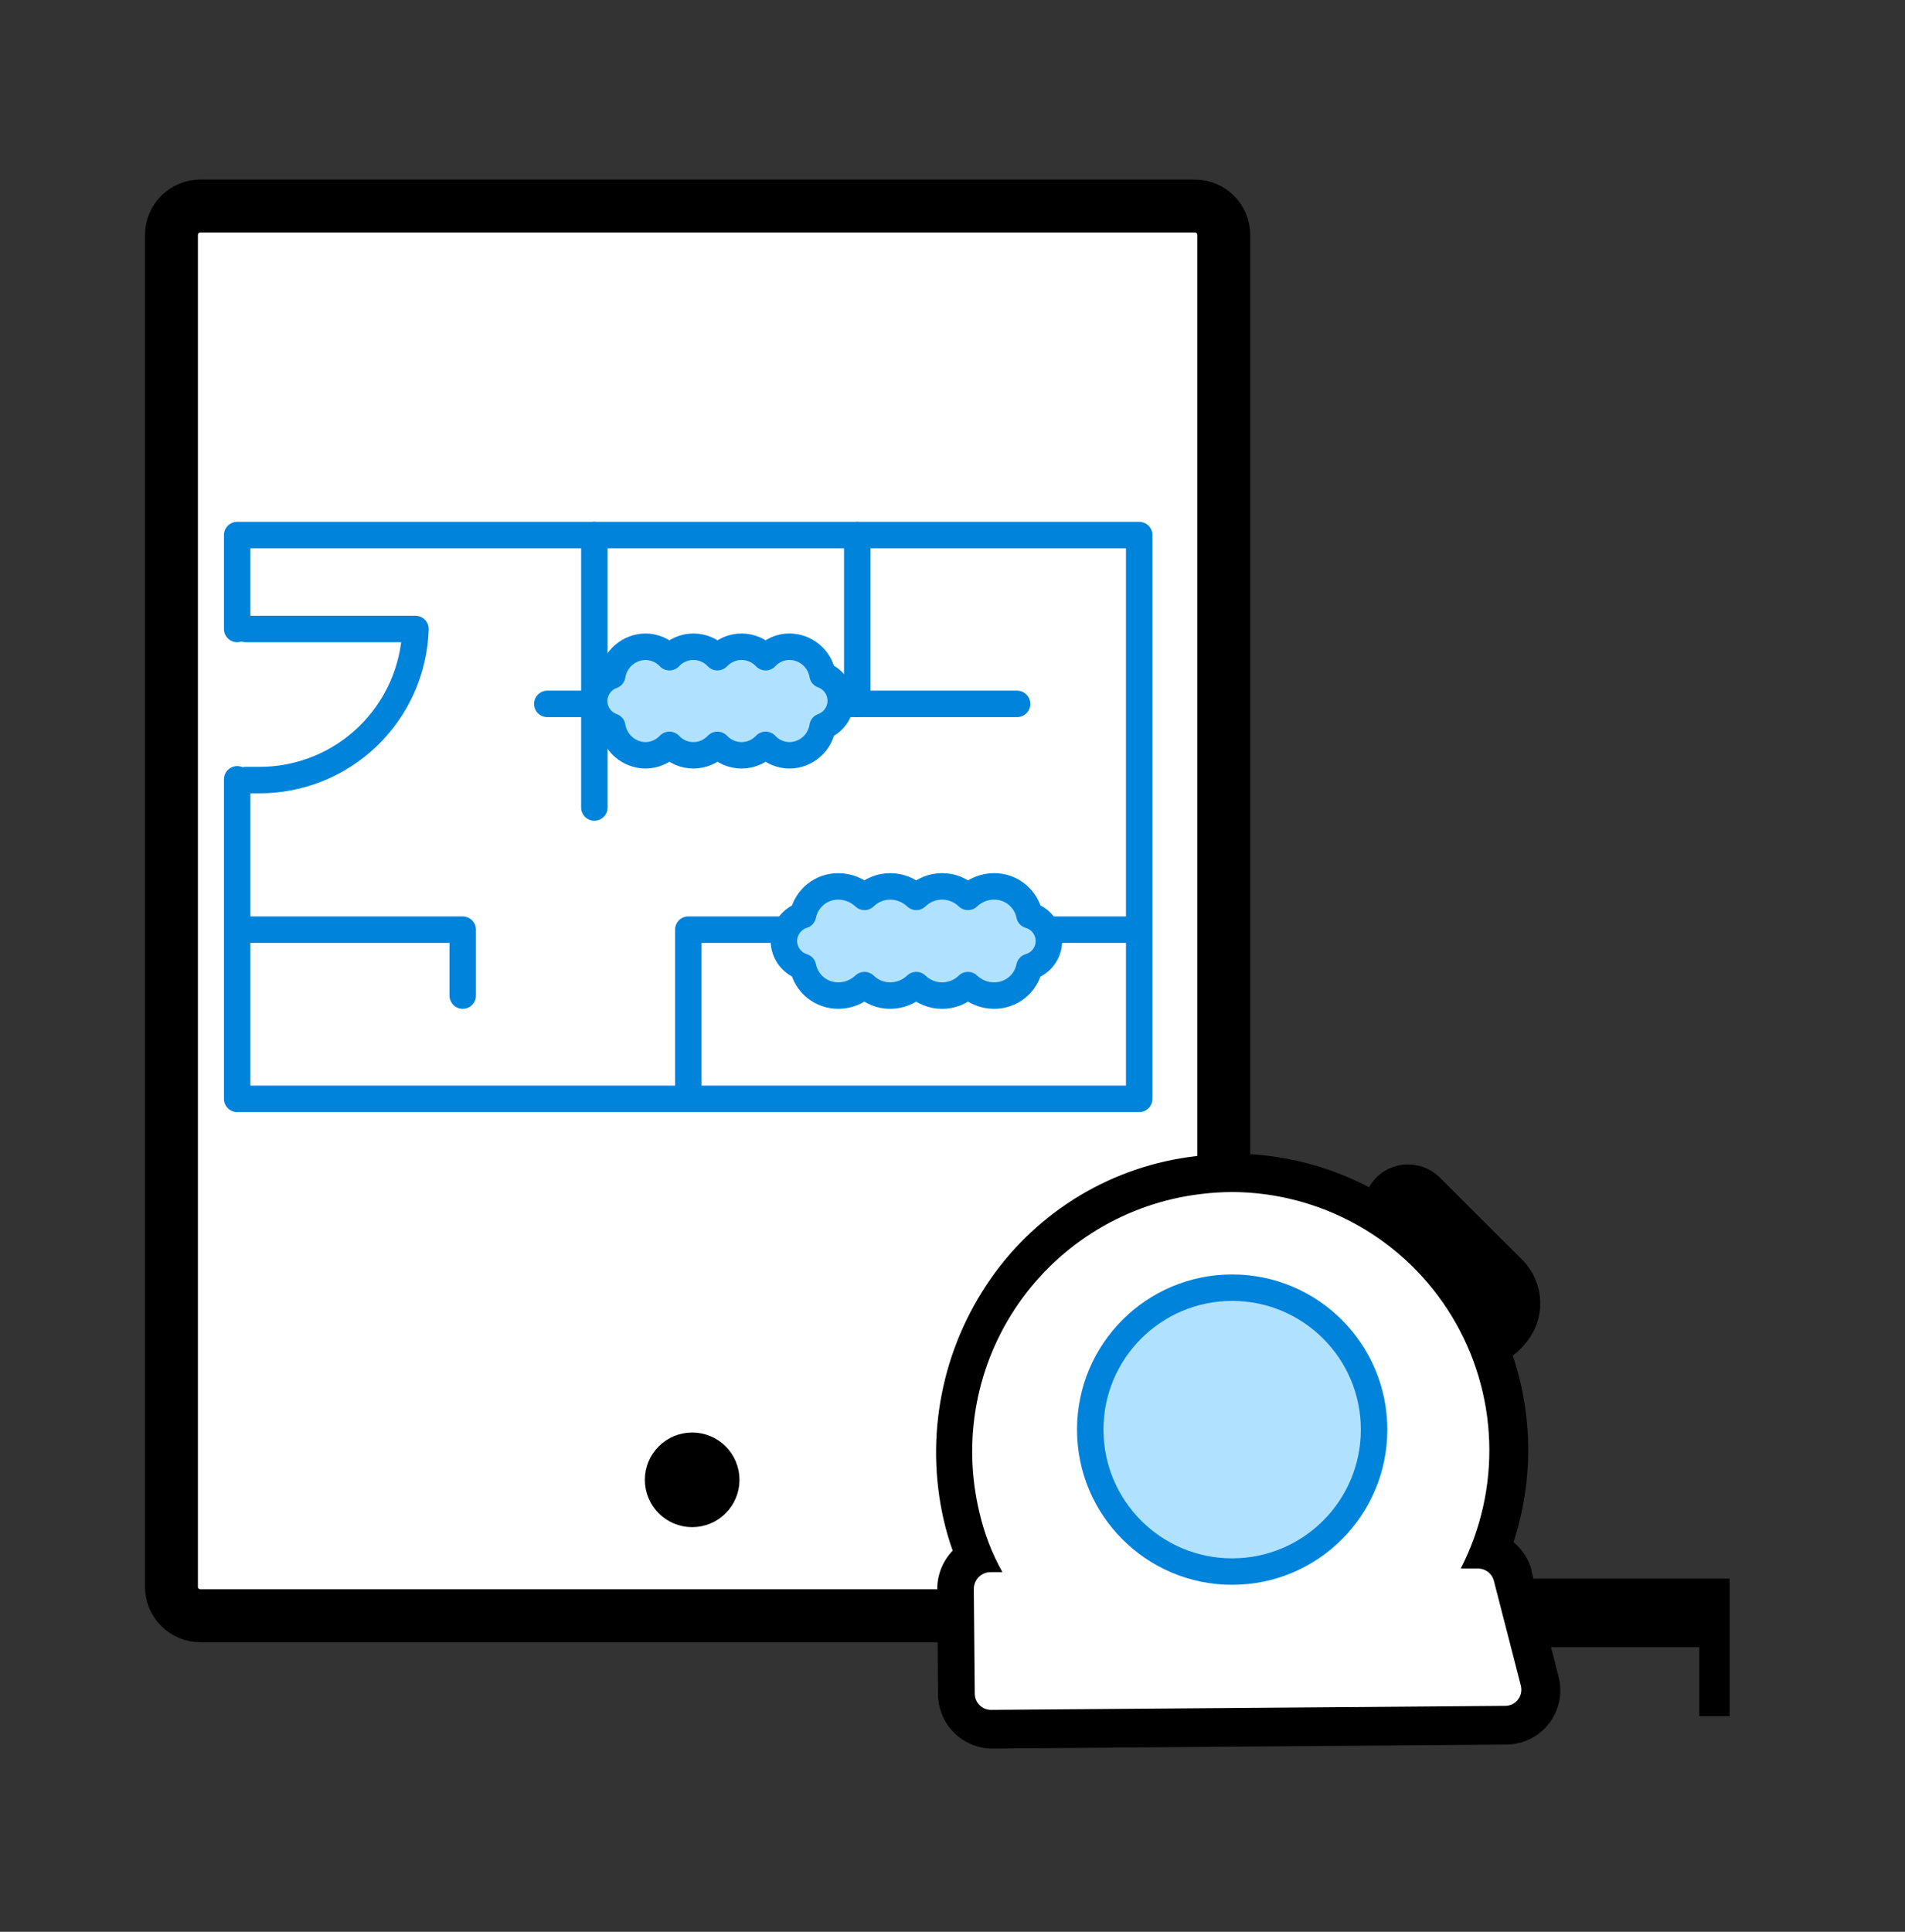
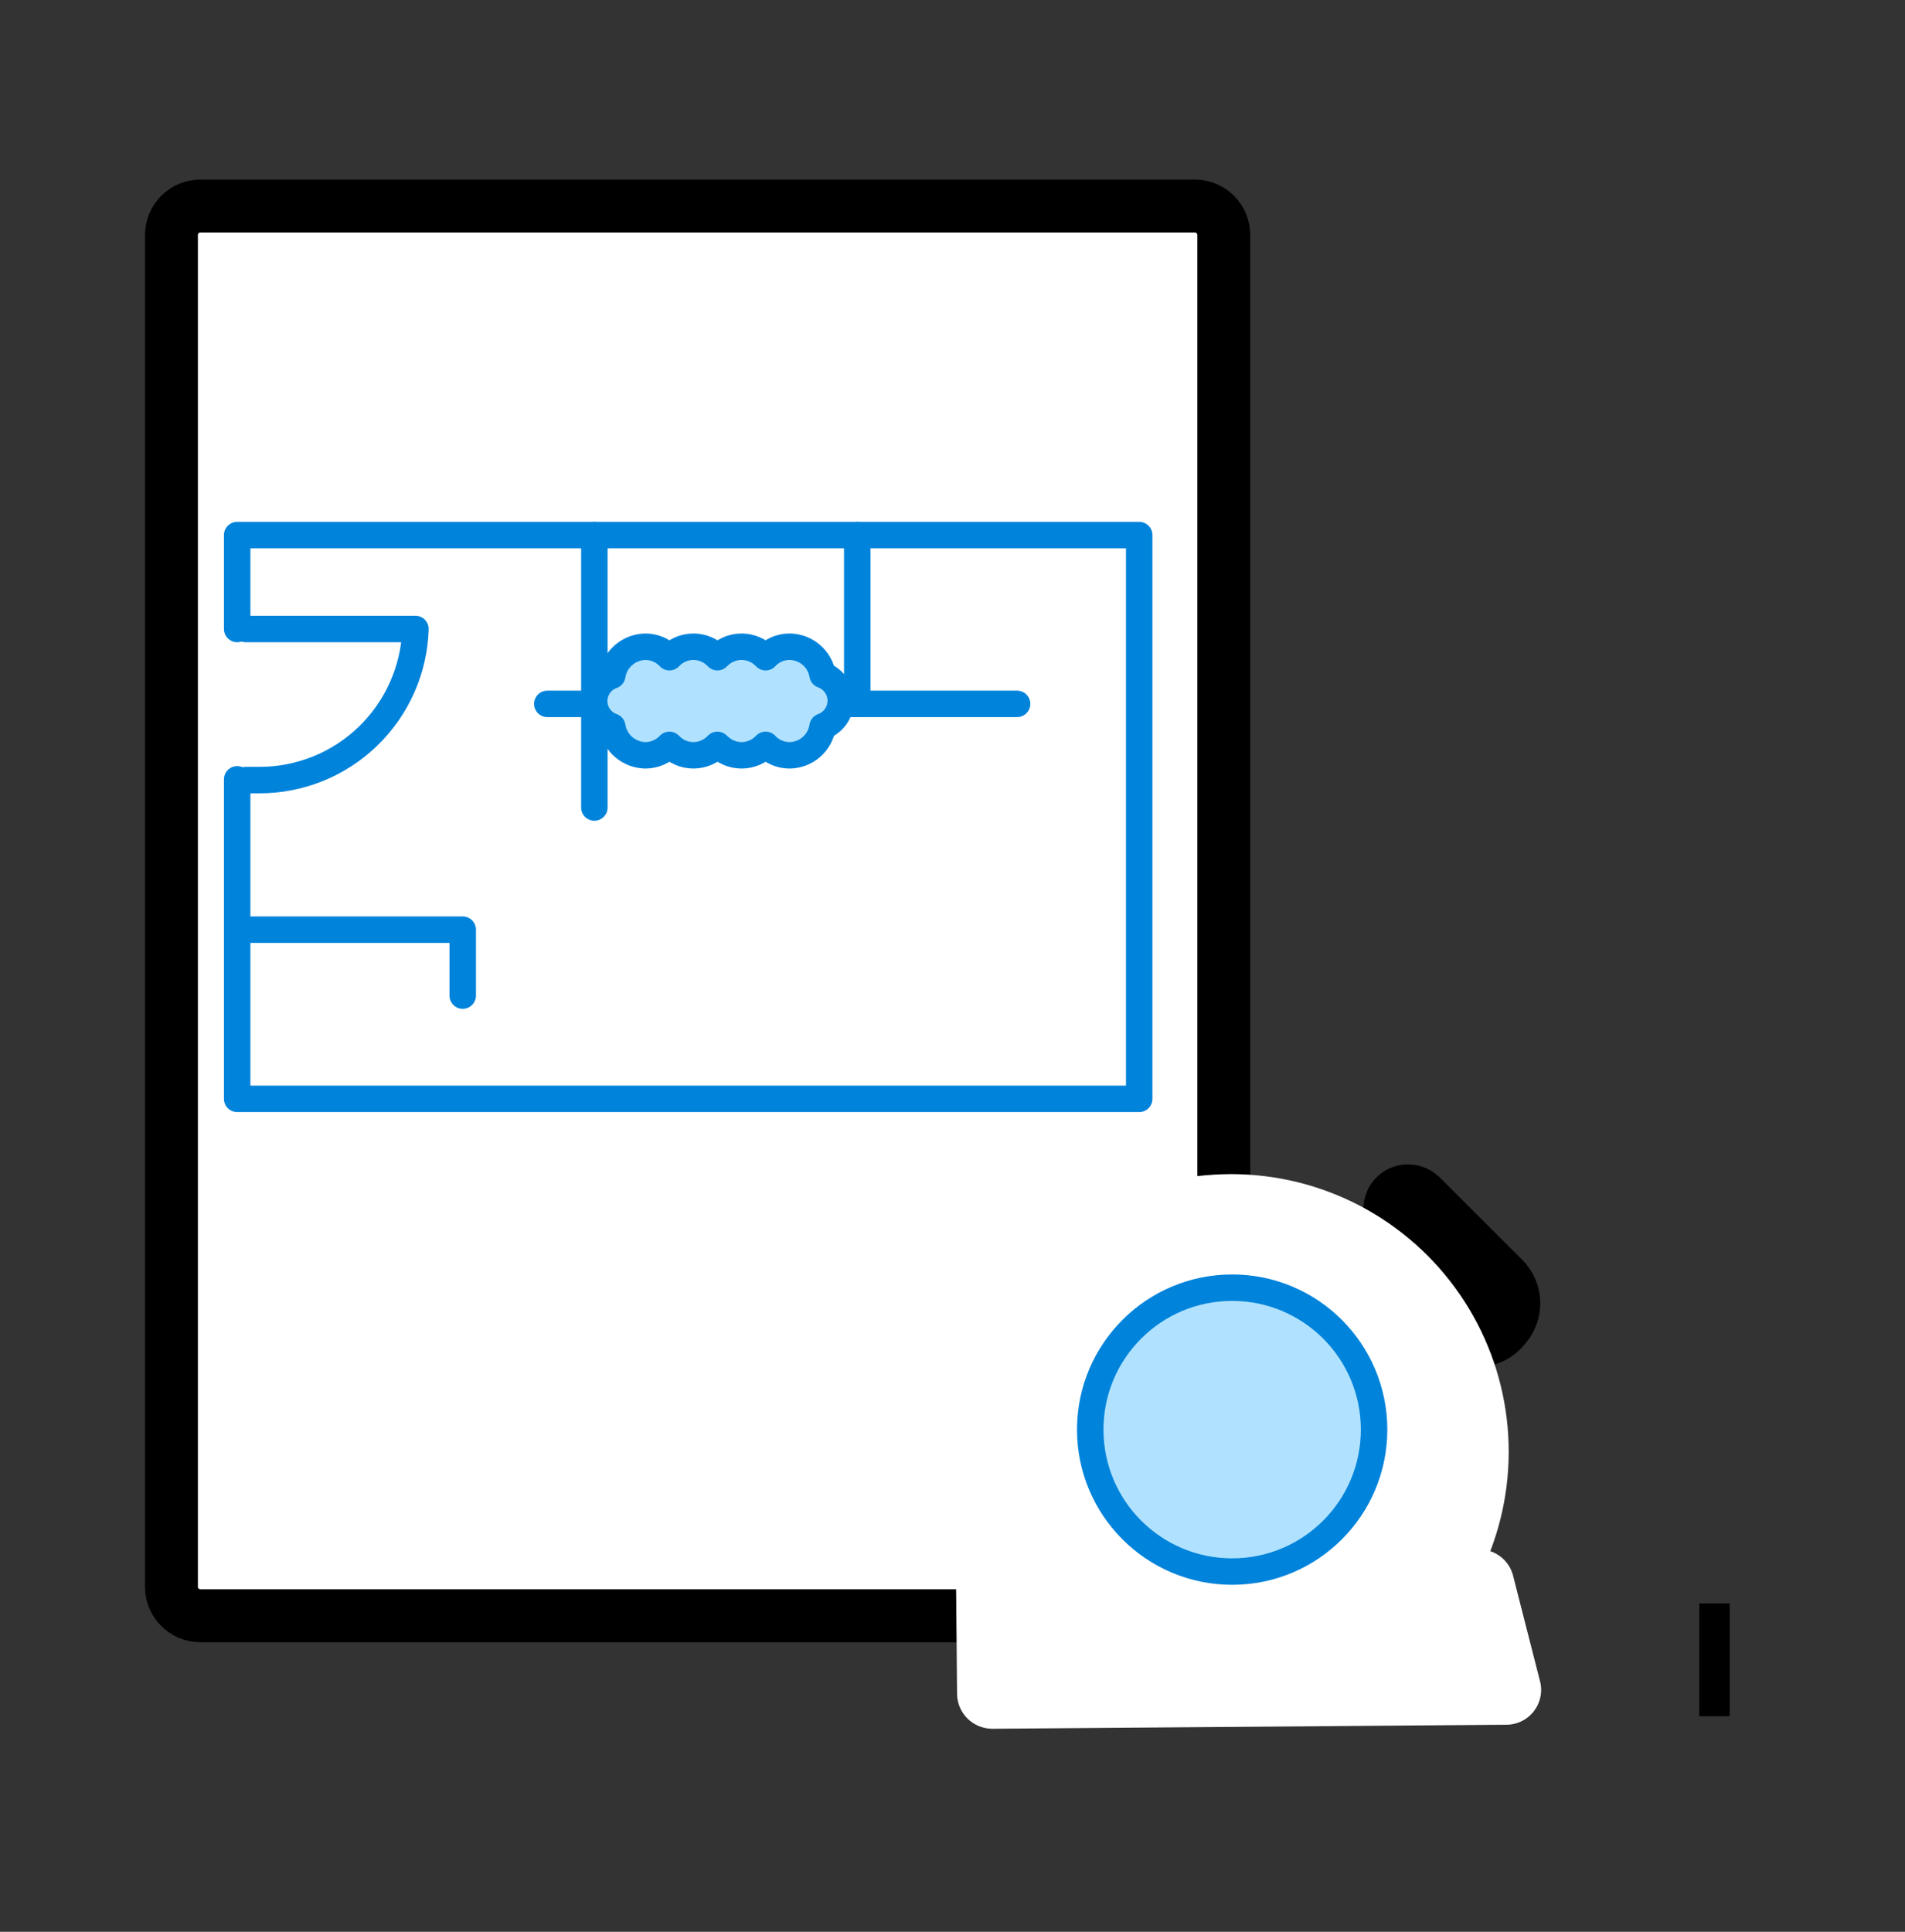
<svg xmlns="http://www.w3.org/2000/svg" width="72" height="73" viewBox="0 0 72 73" fill="none">
  <rect x="0" y="0" width="72" height="73" fill="#333333" stroke="none" />
  <path d="M45.158 7.785H7.574C6.97 7.785 6.48 8.275 6.48 8.88V59.964C6.48 60.568 6.97 61.058 7.574 61.058H45.158C45.763 61.058 46.253 60.568 46.253 59.964V8.88C46.253 8.275 45.763 7.785 45.158 7.785Z" fill="white" stroke="black" stroke-width="2" />
-   <path d="M27.374 55.921C27.374 55.251 26.831 54.708 26.161 54.708C25.491 54.708 24.948 55.251 24.948 55.921C24.948 56.591 25.491 57.134 26.161 57.134C26.831 57.134 27.374 56.591 27.374 55.921Z" fill="black" stroke="black" stroke-width="1.15" />
  <path d="M8.964 23.769V20.22H43.056V41.524H8.964V29.45" stroke="#0083DB" stroke-linecap="round" stroke-linejoin="round" />
  <path d="M9.288 23.769H15.703C15.655 25.3 15.012 26.753 13.911 27.818C12.811 28.884 11.338 29.48 9.806 29.479H9.288" stroke="#0083DB" stroke-linecap="round" stroke-linejoin="round" />
-   <path d="M26.014 41.172V35.131H32.047M42.797 35.131H37.037H42.797Z" stroke="#0083DB" stroke-linecap="round" stroke-linejoin="round" />
  <path d="M22.464 30.515V20.22" stroke="#0083DB" stroke-linecap="round" stroke-linejoin="round" />
  <path d="M32.4 26.599V20.22" stroke="#0083DB" stroke-linecap="round" stroke-linejoin="round" />
  <path d="M28.498 26.599H38.441" stroke="#0083DB" stroke-linecap="round" stroke-linejoin="round" />
  <path d="M9.36 35.131H17.489V37.622" stroke="#0083DB" stroke-linecap="round" stroke-linejoin="round" />
  <path d="M20.686 26.599H24.948" stroke="#0083DB" stroke-linecap="round" stroke-linejoin="round" />
-   <path fill-rule="evenodd" clip-rule="evenodd" d="M29.628 35.563C29.63 35.78 29.701 35.991 29.83 36.166C29.96 36.34 30.141 36.469 30.348 36.535C30.41 36.845 30.579 37.123 30.825 37.322C31.071 37.52 31.378 37.626 31.695 37.622C32.059 37.619 32.409 37.477 32.674 37.226C32.803 37.353 32.956 37.454 33.124 37.522C33.292 37.59 33.472 37.624 33.653 37.622C34.018 37.619 34.368 37.477 34.632 37.226C34.893 37.481 35.243 37.623 35.608 37.623C35.972 37.623 36.322 37.481 36.583 37.226C36.848 37.477 37.198 37.619 37.562 37.622C37.879 37.626 38.186 37.52 38.432 37.322C38.678 37.123 38.847 36.845 38.909 36.535C39.12 36.474 39.307 36.346 39.439 36.17C39.572 35.994 39.643 35.779 39.643 35.559C39.643 35.339 39.572 35.124 39.439 34.949C39.307 34.773 39.12 34.644 38.909 34.584C38.847 34.274 38.678 33.995 38.432 33.797C38.186 33.598 37.879 33.492 37.562 33.496C37.198 33.499 36.848 33.641 36.583 33.892C36.322 33.638 35.972 33.495 35.608 33.495C35.243 33.495 34.893 33.638 34.632 33.892C34.368 33.641 34.018 33.499 33.653 33.496C33.472 33.495 33.292 33.529 33.124 33.597C32.956 33.664 32.803 33.765 32.674 33.892C32.409 33.641 32.059 33.499 31.695 33.496C31.378 33.492 31.071 33.598 30.825 33.797C30.579 33.995 30.41 34.274 30.348 34.584C30.14 34.649 29.958 34.779 29.828 34.956C29.699 35.132 29.629 35.344 29.628 35.563Z" fill="#B0E2FF" stroke="#0083DB" stroke-linecap="round" stroke-linejoin="round" />
  <path fill-rule="evenodd" clip-rule="evenodd" d="M22.457 26.483C22.455 26.697 22.52 26.905 22.643 27.079C22.766 27.253 22.94 27.385 23.141 27.456C23.188 27.755 23.34 28.029 23.569 28.227C23.798 28.426 24.09 28.538 24.394 28.543C24.564 28.542 24.732 28.507 24.888 28.439C25.044 28.371 25.185 28.271 25.301 28.147C25.417 28.271 25.557 28.371 25.713 28.439C25.869 28.507 26.038 28.542 26.208 28.542C26.378 28.542 26.547 28.507 26.703 28.439C26.859 28.371 26.999 28.271 27.115 28.147C27.233 28.271 27.374 28.371 27.532 28.439C27.689 28.507 27.858 28.542 28.03 28.543C28.2 28.542 28.368 28.507 28.524 28.439C28.68 28.371 28.821 28.271 28.937 28.147C29.052 28.272 29.193 28.372 29.349 28.44C29.505 28.508 29.674 28.543 29.844 28.543C30.147 28.539 30.439 28.428 30.667 28.229C30.895 28.029 31.045 27.755 31.09 27.456C31.291 27.383 31.464 27.251 31.587 27.076C31.71 26.902 31.776 26.693 31.776 26.48C31.776 26.267 31.71 26.058 31.587 25.884C31.464 25.709 31.291 25.577 31.09 25.504C31.041 25.209 30.889 24.94 30.661 24.745C30.433 24.55 30.144 24.441 29.844 24.439C29.674 24.438 29.505 24.473 29.349 24.541C29.193 24.61 29.052 24.709 28.937 24.835C28.821 24.71 28.68 24.611 28.524 24.543C28.368 24.475 28.2 24.439 28.03 24.439C27.858 24.439 27.689 24.474 27.532 24.543C27.374 24.611 27.233 24.71 27.115 24.835C26.999 24.71 26.859 24.61 26.703 24.543C26.547 24.474 26.378 24.439 26.208 24.439C26.038 24.439 25.869 24.474 25.713 24.543C25.557 24.61 25.417 24.71 25.301 24.835C25.185 24.71 25.044 24.611 24.888 24.543C24.732 24.475 24.564 24.439 24.394 24.439C24.09 24.444 23.798 24.555 23.569 24.754C23.34 24.953 23.188 25.226 23.141 25.526C22.943 25.596 22.771 25.726 22.648 25.897C22.526 26.069 22.459 26.273 22.457 26.483Z" fill="#B0E2FF" stroke="#0083DB" stroke-linecap="round" stroke-linejoin="round" />
  <path d="M57.19 50.423C57.49 50.09 57.651 49.654 57.639 49.205C57.627 48.756 57.443 48.328 57.125 48.011L54 44.894C53.81 44.711 53.562 44.6 53.3 44.58C53.036 44.56 52.775 44.633 52.56 44.786C52.411 44.895 52.291 45.04 52.212 45.208C52.133 45.375 52.097 45.559 52.106 45.743L52.258 49.639C52.269 49.877 52.329 50.109 52.433 50.323C52.538 50.537 52.685 50.727 52.866 50.882C53.046 51.037 53.257 51.154 53.484 51.225C53.711 51.296 53.95 51.319 54.187 51.295L56.002 51.079C56.428 51.034 56.822 50.834 57.11 50.517L57.19 50.423Z" fill="black" stroke="black" stroke-width="1.15" />
-   <path d="M64.8 60.23H54.857V61.67H64.8V60.23Z" fill="black" stroke="black" stroke-width="1.15" />
  <path d="M64.8 60.59V64.852" stroke="black" stroke-width="1.15" />
  <path d="M37.505 65.328C37.159 65.328 36.826 65.193 36.578 64.953C36.329 64.712 36.184 64.384 36.173 64.039L36.137 60.079C36.134 59.718 36.274 59.372 36.526 59.114C36.625 59.014 36.739 58.929 36.864 58.862C36.65 58.363 36.484 57.844 36.367 57.314C36.032 55.853 36.005 54.337 36.291 52.865C36.576 51.394 37.166 49.998 38.023 48.767C38.852 47.582 39.922 46.585 41.163 45.84C42.403 45.096 43.787 44.621 45.223 44.447C45.658 44.396 46.096 44.37 46.533 44.368C48.235 44.369 49.911 44.783 51.417 45.575C52.923 46.368 54.213 47.515 55.177 48.917C56.141 50.32 56.749 51.935 56.949 53.625C57.149 55.315 56.935 57.028 56.326 58.617C56.527 58.685 56.71 58.8 56.858 58.953C57.006 59.105 57.114 59.292 57.175 59.495L58.197 63.499C58.253 63.695 58.263 63.901 58.225 64.101C58.188 64.302 58.104 64.49 57.981 64.653C57.859 64.816 57.7 64.947 57.517 65.038C57.335 65.129 57.134 65.176 56.93 65.176L37.505 65.328Z" fill="white" />
-   <path d="M46.57 45.045C48.239 45.052 49.88 45.488 51.333 46.31C52.787 47.132 54.005 48.313 54.872 49.74C55.739 51.168 56.225 52.794 56.284 54.462C56.343 56.131 55.973 57.787 55.21 59.272H55.872C56.003 59.274 56.13 59.318 56.235 59.397C56.34 59.476 56.417 59.586 56.455 59.712L57.478 63.686C57.503 63.776 57.507 63.871 57.49 63.964C57.473 64.056 57.434 64.144 57.378 64.219C57.322 64.294 57.249 64.355 57.165 64.398C57.081 64.44 56.988 64.463 56.894 64.463L37.454 64.615C37.293 64.615 37.139 64.551 37.024 64.438C36.91 64.325 36.844 64.171 36.842 64.01L36.806 60.05C36.806 59.966 36.821 59.883 36.853 59.805C36.884 59.727 36.931 59.657 36.989 59.597C37.048 59.538 37.119 59.49 37.196 59.458C37.273 59.426 37.356 59.409 37.44 59.409H37.886C37.489 58.699 37.196 57.935 37.015 57.141C36.693 55.798 36.657 54.401 36.912 53.044C37.167 51.686 37.706 50.397 38.494 49.263C39.282 48.128 40.301 47.172 41.485 46.459C42.668 45.746 43.989 45.291 45.36 45.124C45.766 45.073 46.175 45.047 46.584 45.045H46.57ZM46.584 43.605C46.117 43.605 45.651 43.634 45.187 43.691C43.641 43.871 42.15 44.377 40.815 45.176C39.479 45.976 38.329 47.05 37.44 48.328C36.525 49.64 35.895 51.129 35.59 52.699C35.285 54.268 35.312 55.885 35.669 57.444C35.759 57.834 35.872 58.218 36.007 58.596C35.635 58.983 35.426 59.498 35.424 60.035L35.453 64.039C35.459 64.58 35.677 65.097 36.061 65.478C36.445 65.86 36.964 66.074 37.505 66.076L56.945 65.925C57.26 65.921 57.569 65.845 57.85 65.703C58.13 65.56 58.374 65.355 58.563 65.103C58.752 64.851 58.88 64.559 58.938 64.25C58.995 63.94 58.981 63.622 58.896 63.319L57.881 59.359C57.88 59.342 57.88 59.325 57.881 59.308C57.765 58.904 57.529 58.545 57.204 58.279C57.754 56.597 57.899 54.81 57.625 53.062C57.352 51.315 56.668 49.657 55.631 48.224C54.594 46.791 53.232 45.624 51.657 44.819C50.082 44.014 48.339 43.593 46.57 43.591L46.584 43.605Z" fill="black" />
  <path d="M46.57 59.388C49.532 59.388 51.934 56.986 51.934 54.023C51.934 51.061 49.532 48.66 46.57 48.66C43.607 48.66 41.206 51.061 41.206 54.023C41.206 56.986 43.607 59.388 46.57 59.388Z" fill="#B0E2FF" stroke="#0083DB" stroke-linecap="round" stroke-linejoin="round" />
</svg>